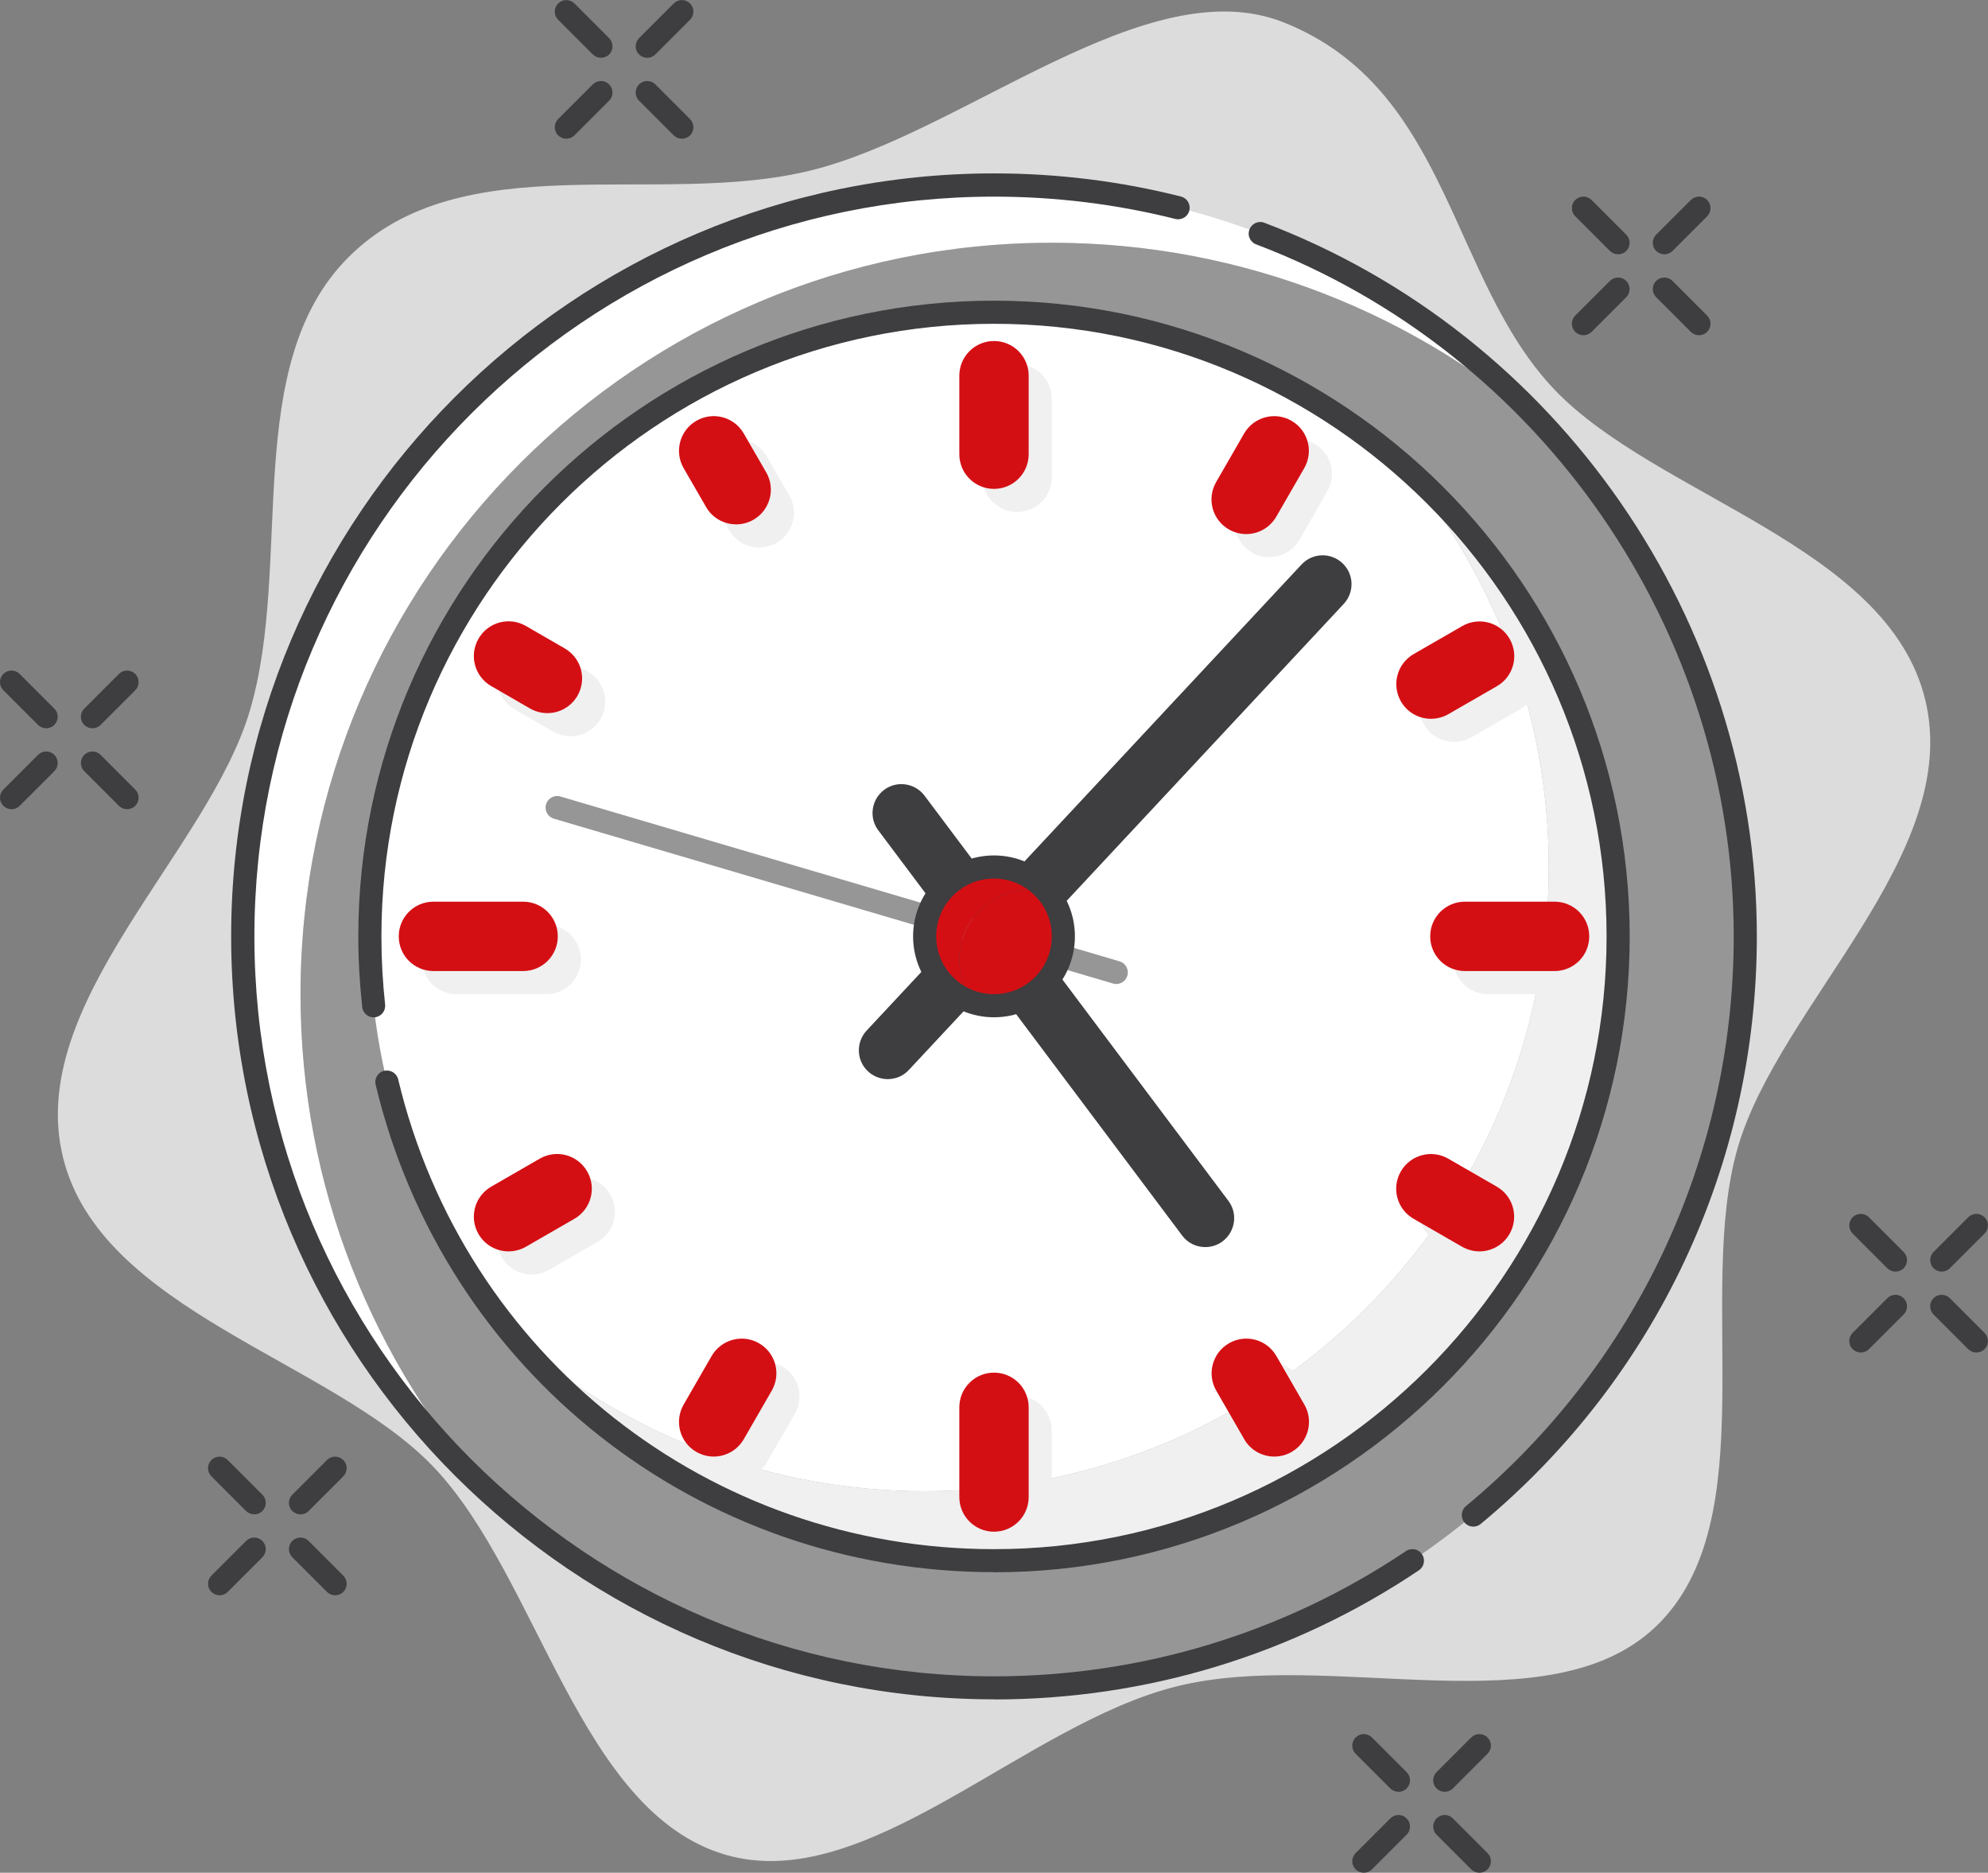
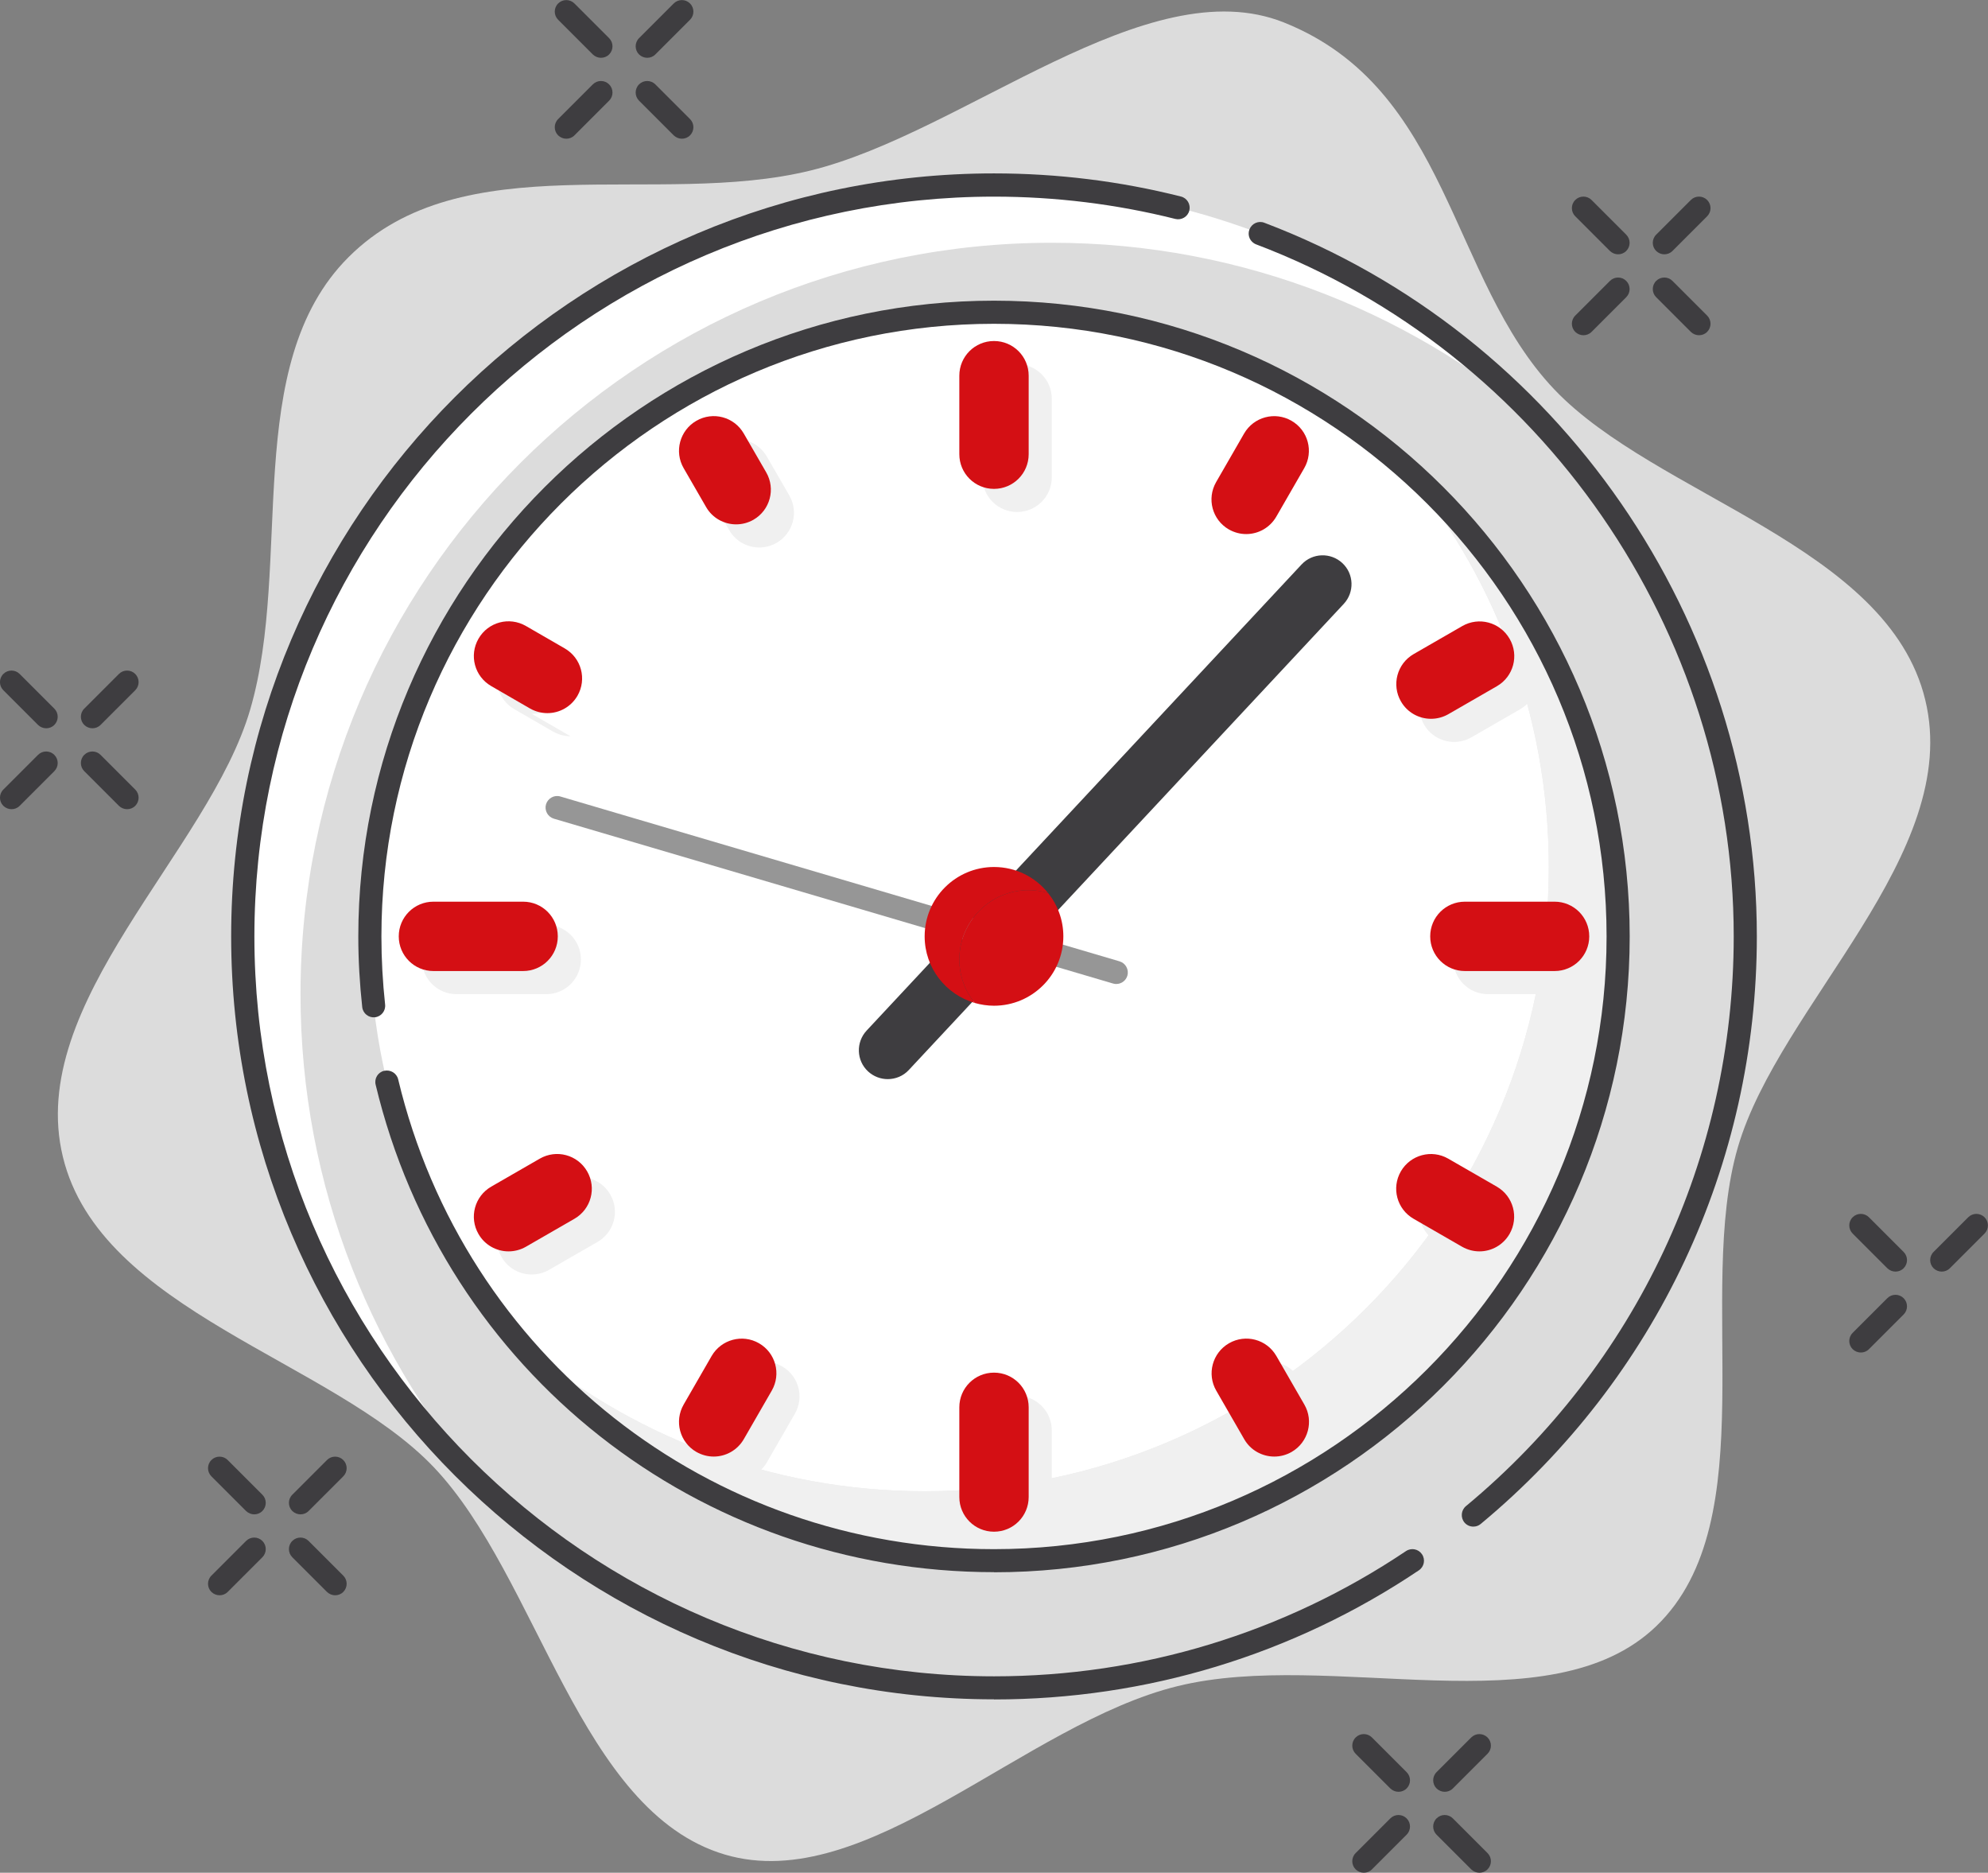
<svg xmlns="http://www.w3.org/2000/svg" id="Ebene_2" data-name="Ebene 2" viewBox="0 0 172 162">
  <rect x="0" y="0" width="172" height="162" fill="#808080" stroke="none" />
  <defs>
    <style>
      .cls-1 {
        fill: #969696;
      }

      .cls-2 {
        fill: #3e3d40;
      }

      .cls-3 {
        fill: #fff;
      }

      .cls-4 {
        fill: #f0f0f0;
      }

      .cls-5 {
        fill: #d40f14;
      }

      .cls-6 {
        fill: #dcdcdc;
      }
    </style>
  </defs>
  <g id="bürobedarf">
    <g>
      <path class="cls-6" d="M166.57,60.54c-3.23-13.36-23.28-17.59-32.09-26.85-9.09-9.56-9.04-26-23.38-31.74-11.84-4.74-27.7,9.55-40.97,12.8-13.27,3.26-30.12-2.36-39.98,7.5-9.33,9.33-4.79,26.42-8.5,39.12-3.59,12.31-19.45,25.34-16.21,38.7,3.23,13.36,23.28,17.59,32.09,26.85,9.09,9.56,12.58,29.78,25.19,33.51,12.23,3.61,25.89-11.32,39.16-14.57,13.27-3.26,32.23,3.67,41.43-5.2,9.5-9.15,3.35-28.72,7.05-41.42,3.59-12.31,19.45-25.35,16.21-38.7Z" />
      <path class="cls-2" d="M125,155c-.26,0-.51-.1-.71-.29-.39-.39-.39-1.02,0-1.41l3-3c.39-.39,1.02-.39,1.41,0,.39.39.39,1.02,0,1.41l-3,3c-.2.2-.45.29-.71.29Z" />
      <path class="cls-2" d="M118,162c-.26,0-.51-.1-.71-.29-.39-.39-.39-1.02,0-1.41l3-3c.39-.39,1.02-.39,1.41,0,.39.39.39,1.02,0,1.41l-3,3c-.2.2-.45.29-.71.29Z" />
      <path class="cls-2" d="M128,162c-.26,0-.51-.1-.71-.29l-3-3c-.39-.39-.39-1.02,0-1.41.39-.39,1.02-.39,1.41,0l3,3c.39.39.39,1.02,0,1.41-.2.2-.45.29-.71.29Z" />
      <path class="cls-2" d="M121,155c-.26,0-.51-.1-.71-.29l-3-3c-.39-.39-.39-1.02,0-1.41.39-.39,1.02-.39,1.41,0l3,3c.39.39.39,1.02,0,1.41-.2.2-.45.29-.71.29Z" />
      <path class="cls-2" d="M8,63c-.26,0-.51-.1-.71-.29-.39-.39-.39-1.02,0-1.41l3-3c.39-.39,1.02-.39,1.41,0,.39.39.39,1.02,0,1.41l-3,3c-.2.2-.45.29-.71.29Z" />
      <path class="cls-2" d="M1,70c-.26,0-.51-.1-.71-.29-.39-.39-.39-1.02,0-1.41l3-3c.39-.39,1.02-.39,1.41,0,.39.39.39,1.02,0,1.41l-3,3c-.2.2-.45.29-.71.29Z" />
      <path class="cls-2" d="M11,70c-.26,0-.51-.1-.71-.29l-3-3c-.39-.39-.39-1.02,0-1.41.39-.39,1.02-.39,1.41,0l3,3c.39.39.39,1.02,0,1.41-.2.2-.45.29-.71.29Z" />
      <path class="cls-2" d="M4,63c-.26,0-.51-.1-.71-.29l-3-3c-.39-.39-.39-1.02,0-1.41.39-.39,1.02-.39,1.41,0l3,3c.39.39.39,1.02,0,1.41-.2.2-.45.29-.71.29Z" />
      <path class="cls-2" d="M26,131c-.26,0-.51-.1-.71-.29-.39-.39-.39-1.02,0-1.41l3-3c.39-.39,1.02-.39,1.41,0,.39.39.39,1.02,0,1.41l-3,3c-.2.2-.45.29-.71.29Z" />
      <path class="cls-2" d="M19,138c-.26,0-.51-.1-.71-.29-.39-.39-.39-1.02,0-1.41l3-3c.39-.39,1.02-.39,1.41,0,.39.39.39,1.02,0,1.41l-3,3c-.2.2-.45.29-.71.29Z" />
      <path class="cls-2" d="M29,138c-.26,0-.51-.1-.71-.29l-3-3c-.39-.39-.39-1.02,0-1.41.39-.39,1.02-.39,1.41,0l3,3c.39.39.39,1.02,0,1.41-.2.2-.45.29-.71.29Z" />
      <path class="cls-2" d="M22,131c-.26,0-.51-.1-.71-.29l-3-3c-.39-.39-.39-1.02,0-1.41.39-.39,1.02-.39,1.41,0l3,3c.39.39.39,1.02,0,1.41-.2.2-.45.29-.71.29Z" />
      <path class="cls-2" d="M144,22c-.26,0-.51-.1-.71-.29-.39-.39-.39-1.02,0-1.41l3-3c.39-.39,1.02-.39,1.41,0,.39.39.39,1.02,0,1.41l-3,3c-.2.2-.45.29-.71.29Z" />
      <path class="cls-2" d="M137,29c-.26,0-.51-.1-.71-.29-.39-.39-.39-1.02,0-1.41l3-3c.39-.39,1.02-.39,1.41,0,.39.39.39,1.02,0,1.41l-3,3c-.2.2-.45.29-.71.29Z" />
      <path class="cls-2" d="M147,29c-.26,0-.51-.1-.71-.29l-3-3c-.39-.39-.39-1.02,0-1.41.39-.39,1.02-.39,1.41,0l3,3c.39.39.39,1.02,0,1.41-.2.2-.45.29-.71.29Z" />
      <path class="cls-2" d="M140,22c-.26,0-.51-.1-.71-.29l-3-3c-.39-.39-.39-1.02,0-1.41.39-.39,1.02-.39,1.41,0l3,3c.39.39.39,1.02,0,1.41-.2.2-.45.29-.71.29Z" />
      <path class="cls-2" d="M56,5c-.26,0-.51-.1-.71-.29-.39-.39-.39-1.02,0-1.41l3-3c.39-.39,1.02-.39,1.41,0,.39.39.39,1.02,0,1.41l-3,3c-.2.2-.45.29-.71.29Z" />
      <path class="cls-2" d="M49,12c-.26,0-.51-.1-.71-.29-.39-.39-.39-1.02,0-1.41l3-3c.39-.39,1.02-.39,1.41,0,.39.39.39,1.02,0,1.41l-3,3c-.2.2-.45.29-.71.29Z" />
      <path class="cls-2" d="M59,12c-.26,0-.51-.1-.71-.29l-3-3c-.39-.39-.39-1.02,0-1.41.39-.39,1.02-.39,1.41,0l3,3c.39.39.39,1.02,0,1.41-.2.2-.45.29-.71.29Z" />
      <path class="cls-2" d="M52,5c-.26,0-.51-.1-.71-.29l-3-3c-.39-.39-.39-1.02,0-1.41.39-.39,1.02-.39,1.41,0l3,3c.39.39.39,1.02,0,1.41-.2.2-.45.29-.71.29Z" />
      <path class="cls-2" d="M168,110c-.26,0-.51-.1-.71-.29-.39-.39-.39-1.02,0-1.41l3-3c.39-.39,1.02-.39,1.41,0,.39.39.39,1.02,0,1.41l-3,3c-.2.2-.45.29-.71.29Z" />
      <path class="cls-2" d="M161,117c-.26,0-.51-.1-.71-.29-.39-.39-.39-1.02,0-1.41l3-3c.39-.39,1.02-.39,1.41,0,.39.39.39,1.02,0,1.41l-3,3c-.2.2-.45.29-.71.29Z" />
-       <path class="cls-2" d="M171,117c-.26,0-.51-.1-.71-.29l-3-3c-.39-.39-.39-1.02,0-1.41.39-.39,1.02-.39,1.41,0l3,3c.39.39.39,1.02,0,1.41-.2.2-.45.29-.71.29Z" />
      <path class="cls-2" d="M164,110c-.26,0-.51-.1-.71-.29l-3-3c-.39-.39-.39-1.02,0-1.41.39-.39,1.02-.39,1.41,0l3,3c.39.39.39,1.02,0,1.41-.2.2-.45.29-.71.29Z" />
      <path class="cls-3" d="M91,21c16.68,0,31.88,6.29,43.39,16.61-11.9-13.26-29.17-21.61-48.39-21.61-35.9,0-65,29.1-65,65,0,19.22,8.35,36.49,21.61,48.39-10.32-11.51-16.61-26.71-16.61-43.39,0-35.9,29.1-65,65-65Z" />
-       <path class="cls-1" d="M151,81c0-16.68-6.29-31.88-16.61-43.39-11.51-10.32-26.71-16.61-43.39-16.61-35.9,0-65,29.1-65,65,0,16.68,6.29,31.88,16.61,43.39,11.51,10.33,26.71,16.61,43.39,16.61,35.9,0,65-29.1,65-65Z" />
      <path class="cls-2" d="M86,147c-36.39,0-66-29.61-66-66S49.61,15,86,15c5.47,0,10.91.67,16.17,2,.54.13.86.68.73,1.21-.13.54-.68.86-1.21.73-5.1-1.28-10.37-1.93-15.68-1.93-35.29,0-64,28.71-64,64s28.71,64,64,64c12.76,0,25.08-3.75,35.63-10.83.46-.31,1.08-.19,1.39.27.31.46.19,1.08-.27,1.39-10.88,7.31-23.59,11.17-36.75,11.17Z" />
      <path class="cls-2" d="M127.47,132.06c-.29,0-.57-.12-.77-.36-.35-.43-.29-1.06.13-1.41,14.72-12.21,23.17-30.18,23.17-49.29,0-26.44-16.6-50.49-41.32-59.86-.52-.2-.78-.77-.58-1.29.2-.52.78-.78,1.29-.58,25.48,9.66,42.61,34.47,42.61,61.73,0,19.71-8.71,38.23-23.89,50.83-.19.16-.41.23-.64.23Z" />
      <path class="cls-4" d="M121.06,39.94c8.06,9.43,12.94,21.67,12.94,35.06,0,29.82-24.18,54-54,54-13.38,0-25.62-4.88-35.06-12.94,9.9,11.59,24.62,18.94,41.06,18.94,29.82,0,54-24.18,54-54,0-16.44-7.36-31.15-18.94-41.06Z" />
      <path class="cls-3" d="M134,75c0-13.38-4.88-25.62-12.94-35.06-9.43-8.06-21.67-12.94-35.06-12.94-29.82,0-54,24.18-54,54,0,13.38,4.88,25.62,12.94,35.06,9.43,8.06,21.67,12.94,35.06,12.94,29.82,0,54-24.18,54-54Z" />
      <path class="cls-4" d="M47.26,86h-7.76c-1.66,0-3-1.34-3-3s1.34-3,3-3h7.76c1.66,0,3,1.34,3,3s-1.34,3-3,3Z" />
      <path class="cls-4" d="M136.5,86h-7.76c-1.66,0-3-1.34-3-3s1.34-3,3-3h7.76c1.66,0,3,1.34,3,3s-1.34,3-3,3Z" />
      <path class="cls-4" d="M88,44.29c-1.66,0-3-1.34-3-3v-6.79c0-1.66,1.34-3,3-3s3,1.34,3,3v6.79c0,1.66-1.34,3-3,3Z" />
      <path class="cls-4" d="M88,134.5c-1.66,0-3-1.34-3-3v-7.76c0-1.66,1.34-3,3-3s3,1.34,3,3v7.76c0,1.66-1.34,3-3,3Z" />
      <path class="cls-4" d="M46,110.25c-1.04,0-2.05-.54-2.6-1.5-.83-1.43-.34-3.27,1.1-4.1l4.2-2.42c1.44-.83,3.27-.34,4.1,1.1s.34,3.27-1.1,4.1l-4.2,2.42c-.47.27-.99.4-1.5.4Z" />
      <path class="cls-4" d="M125.81,64.18c-1.04,0-2.05-.54-2.6-1.5-.83-1.43-.34-3.27,1.1-4.1l4.2-2.42c1.44-.83,3.27-.34,4.1,1.1s.34,3.27-1.1,4.1l-4.2,2.42c-.47.27-.99.4-1.5.4Z" />
      <path class="cls-4" d="M65.69,47.36c-1.04,0-2.05-.54-2.6-1.5l-1.94-3.36c-.83-1.43-.34-3.27,1.1-4.1,1.44-.83,3.27-.34,4.1,1.1l1.94,3.36c.83,1.43.34,3.27-1.1,4.1-.47.27-.99.4-1.5.4Z" />
      <path class="cls-4" d="M112.25,128c-1.04,0-2.05-.54-2.6-1.5l-2.42-4.2c-.83-1.43-.34-3.27,1.1-4.1,1.44-.83,3.27-.34,4.1,1.1l2.42,4.2c.83,1.43.34,3.27-1.1,4.1-.47.27-.99.4-1.5.4Z" />
      <path class="cls-4" d="M63.75,128c-.51,0-1.02-.13-1.5-.4-1.44-.83-1.93-2.66-1.1-4.1l2.42-4.2c.83-1.43,2.66-1.93,4.1-1.1,1.44.83,1.93,2.66,1.1,4.1l-2.42,4.2c-.56.96-1.56,1.5-2.6,1.5Z" />
-       <path class="cls-4" d="M109.82,48.2c-.51,0-1.02-.13-1.5-.4-1.44-.83-1.93-2.66-1.1-4.1l2.42-4.2c.83-1.43,2.66-1.93,4.1-1.1,1.44.83,1.93,2.66,1.1,4.1l-2.42,4.2c-.56.96-1.56,1.5-2.6,1.5Z" />
-       <path class="cls-4" d="M49.36,63.69c-.51,0-1.02-.13-1.5-.4l-3.36-1.94c-1.44-.83-1.93-2.66-1.1-4.1.83-1.44,2.66-1.93,4.1-1.1l3.36,1.94c1.44.83,1.93,2.66,1.1,4.1-.56.96-1.56,1.5-2.6,1.5Z" />
+       <path class="cls-4" d="M49.36,63.69c-.51,0-1.02-.13-1.5-.4l-3.36-1.94c-1.44-.83-1.93-2.66-1.1-4.1.83-1.44,2.66-1.93,4.1-1.1c1.44.83,1.93,2.66,1.1,4.1-.56.96-1.56,1.5-2.6,1.5Z" />
      <path class="cls-4" d="M130,110.25c-.51,0-1.02-.13-1.5-.4l-4.2-2.42c-1.44-.83-1.93-2.66-1.1-4.1.83-1.43,2.66-1.93,4.1-1.1l4.2,2.42c1.44.83,1.93,2.66,1.1,4.1-.56.96-1.56,1.5-2.6,1.5Z" />
      <path class="cls-5" d="M45.26,84h-7.76c-1.66,0-3-1.34-3-3s1.34-3,3-3h7.76c1.66,0,3,1.34,3,3s-1.34,3-3,3Z" />
      <path class="cls-5" d="M134.5,84h-7.76c-1.66,0-3-1.34-3-3s1.34-3,3-3h7.76c1.66,0,3,1.34,3,3s-1.34,3-3,3Z" />
      <path class="cls-5" d="M86,42.29c-1.66,0-3-1.34-3-3v-6.79c0-1.66,1.34-3,3-3s3,1.34,3,3v6.79c0,1.66-1.34,3-3,3Z" />
      <path class="cls-5" d="M86,132.5c-1.66,0-3-1.34-3-3v-7.76c0-1.66,1.34-3,3-3s3,1.34,3,3v7.76c0,1.66-1.34,3-3,3Z" />
      <path class="cls-5" d="M44,108.25c-1.04,0-2.05-.54-2.6-1.5-.83-1.43-.34-3.27,1.1-4.1l4.2-2.42c1.44-.83,3.27-.34,4.1,1.1s.34,3.27-1.1,4.1l-4.2,2.42c-.47.27-.99.4-1.5.4Z" />
      <path class="cls-5" d="M123.81,62.18c-1.04,0-2.05-.54-2.6-1.5-.83-1.43-.34-3.27,1.1-4.1l4.2-2.42c1.44-.83,3.27-.34,4.1,1.1s.34,3.27-1.1,4.1l-4.2,2.42c-.47.27-.99.4-1.5.4Z" />
      <path class="cls-5" d="M63.69,45.36c-1.04,0-2.05-.54-2.6-1.5l-1.94-3.36c-.83-1.43-.34-3.27,1.1-4.1,1.44-.83,3.27-.34,4.1,1.1l1.94,3.36c.83,1.43.34,3.27-1.1,4.1-.47.27-.99.4-1.5.4Z" />
      <path class="cls-5" d="M110.25,126c-1.04,0-2.05-.54-2.6-1.5l-2.42-4.2c-.83-1.43-.34-3.27,1.1-4.1,1.44-.83,3.27-.34,4.1,1.1l2.42,4.2c.83,1.43.34,3.27-1.1,4.1-.47.27-.99.4-1.5.4Z" />
      <path class="cls-5" d="M61.75,126c-.51,0-1.02-.13-1.5-.4-1.44-.83-1.93-2.66-1.1-4.1l2.42-4.2c.83-1.43,2.66-1.93,4.1-1.1,1.44.83,1.93,2.66,1.1,4.1l-2.42,4.2c-.56.96-1.56,1.5-2.6,1.5Z" />
      <path class="cls-5" d="M107.82,46.2c-.51,0-1.02-.13-1.5-.4-1.44-.83-1.93-2.66-1.1-4.1l2.42-4.2c.83-1.43,2.66-1.93,4.1-1.1,1.44.83,1.93,2.66,1.1,4.1l-2.42,4.2c-.56.96-1.56,1.5-2.6,1.5Z" />
      <path class="cls-5" d="M47.36,61.69c-.51,0-1.02-.13-1.5-.4l-3.36-1.94c-1.44-.83-1.93-2.66-1.1-4.1.83-1.44,2.66-1.93,4.1-1.1l3.36,1.94c1.44.83,1.93,2.66,1.1,4.1-.56.96-1.56,1.5-2.6,1.5Z" />
      <path class="cls-5" d="M128,108.25c-.51,0-1.02-.13-1.5-.4l-4.2-2.42c-1.44-.83-1.93-2.66-1.1-4.1.83-1.43,2.66-1.93,4.1-1.1l4.2,2.42c1.44.83,1.93,2.66,1.1,4.1-.56.96-1.56,1.5-2.6,1.5Z" />
      <path class="cls-2" d="M86,136c-25.56,0-47.56-17.34-53.5-42.17-.13-.54.2-1.08.74-1.2.54-.12,1.08.2,1.21.74,5.72,23.93,26.92,40.64,51.55,40.64,29.22,0,53-23.78,53-53s-23.78-53-53-53-53,23.78-53,53c0,1.97.11,3.95.32,5.89.06.55-.34,1.04-.88,1.1-.54.06-1.04-.33-1.1-.88-.22-2.01-.34-4.07-.34-6.11,0-30.33,24.67-55,55-55s55,24.67,55,55-24.67,55-55,55Z" />
      <path class="cls-2" d="M76.81,93.35c-.61,0-1.22-.22-1.71-.67-1.01-.94-1.06-2.52-.12-3.53l37.63-40.32c.94-1.01,2.52-1.06,3.53-.12,1.01.94,1.06,2.52.12,3.53l-37.63,40.32c-.49.53-1.16.79-1.83.79Z" />
-       <path class="cls-2" d="M104.28,107.88c-.76,0-1.51-.34-2-1l-26.29-35.05c-.83-1.1-.6-2.67.5-3.5,1.1-.83,2.67-.6,3.5.5l26.29,35.05c.83,1.1.6,2.67-.5,3.5-.45.34-.98.5-1.5.5Z" />
      <path class="cls-1" d="M96.58,85.12c-.09,0-.19-.01-.28-.04l-48.38-14.26c-.53-.16-.83-.71-.68-1.24.16-.53.72-.84,1.24-.68l48.38,14.26c.53.16.83.71.68,1.24-.13.44-.53.72-.96.72Z" />
      <path class="cls-5" d="M89,77c.58,0,1.14.09,1.67.24-1.1-1.37-2.78-2.24-4.67-2.24-3.31,0-6,2.69-6,6,0,2.73,1.83,5.03,4.33,5.76-.83-1.03-1.33-2.33-1.33-3.76,0-3.31,2.69-6,6-6Z" />
      <path class="cls-5" d="M92,81c0-1.42-.5-2.73-1.33-3.76-.53-.15-1.09-.24-1.67-.24-3.31,0-6,2.69-6,6,0,1.42.5,2.73,1.33,3.76.53.15,1.09.24,1.67.24,3.31,0,6-2.69,6-6Z" />
-       <path class="cls-2" d="M86,88c-3.86,0-7-3.14-7-7s3.14-7,7-7,7,3.14,7,7-3.14,7-7,7ZM86,76c-2.76,0-5,2.24-5,5s2.24,5,5,5,5-2.24,5-5-2.24-5-5-5Z" />
    </g>
  </g>
</svg>